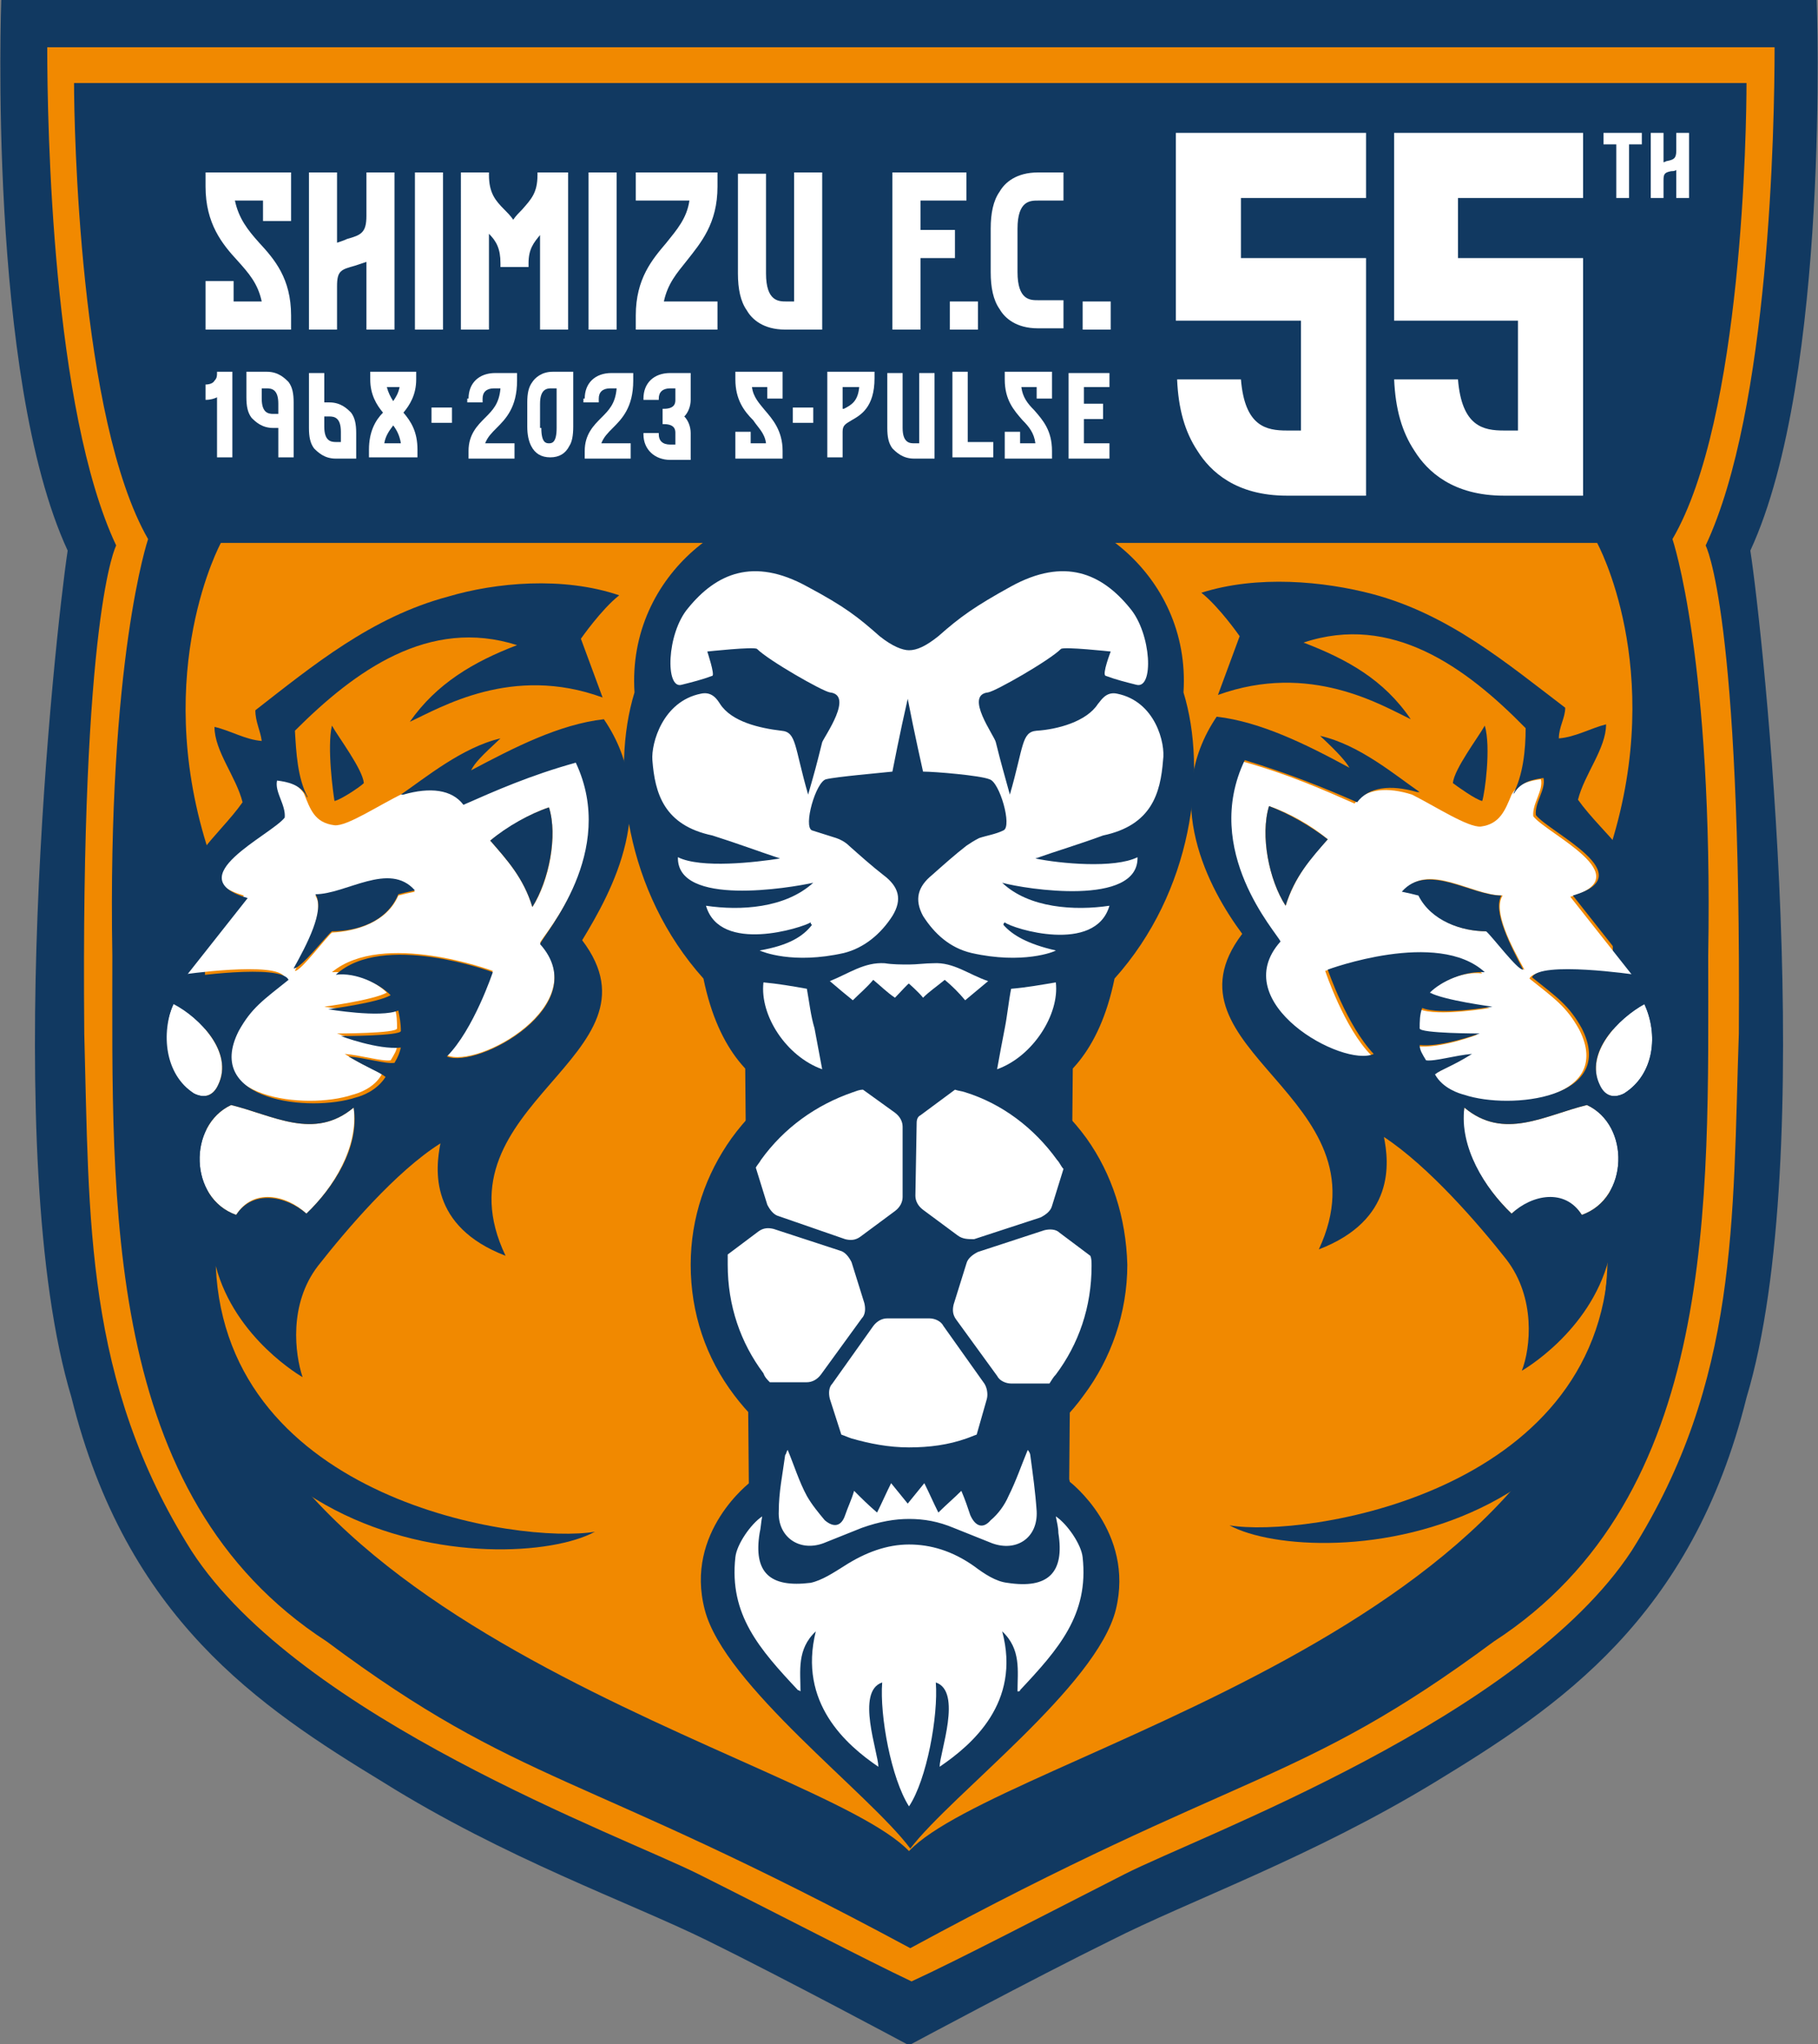
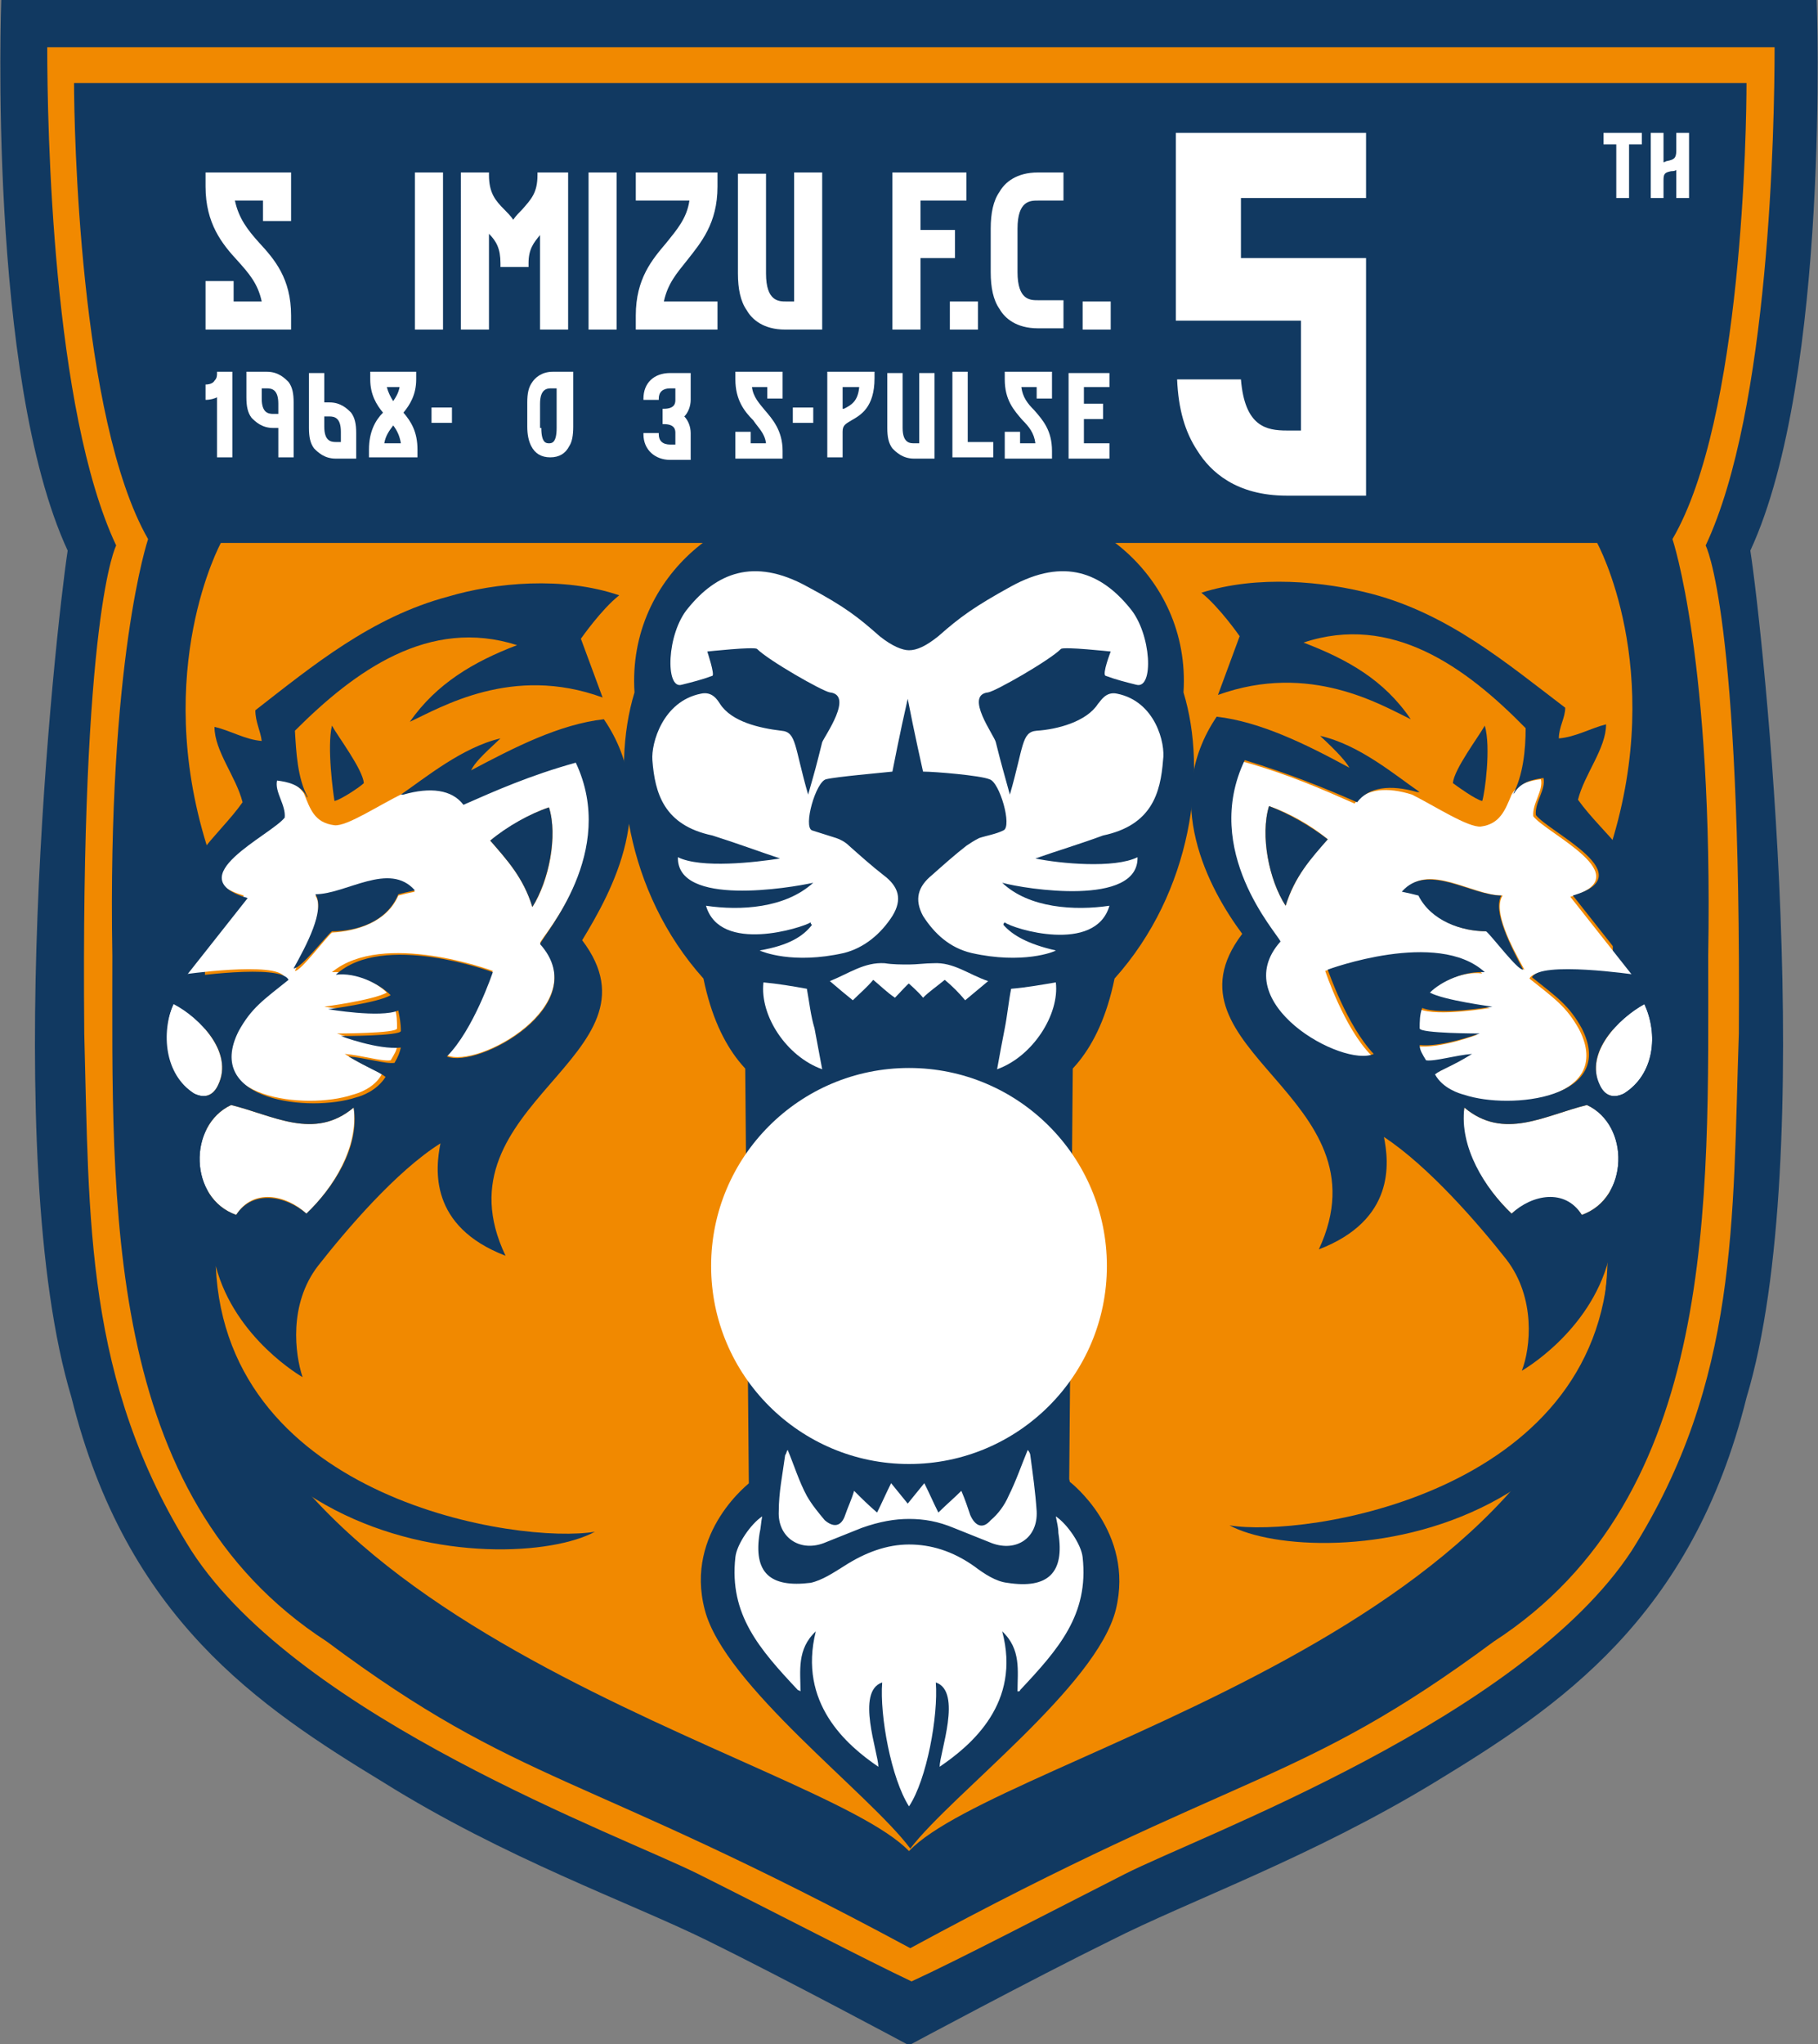
<svg xmlns="http://www.w3.org/2000/svg" version="1.1" id="レイヤー_1" x="0px" y="0px" viewBox="0 0 142.4 160" style="enable-background:new 0 0 142.4 160;" xml:space="preserve">
  <rect x="0" y="0" width="142.4" height="160" fill="#808080" stroke="none" />
  <style type="text/css">
	.st0{fill:#113961;}
	.st1{fill:#F18900;}
	.st2{fill:#FFFFFF;}
	.st3{fill:none;stroke:#113961;stroke-width:0;stroke-linecap:round;stroke-linejoin:round;}
</style>
  <g>
    <g>
      <path id="青土台_00000105405584713808253960000004993744195055451543_" class="st0" d="M142.3,0c0,0,1.1,29.5-5.2,43.1    c1,6.5,5.4,47.4-0.3,66.3c-4.3,17.3-14.7,24.2-24.4,30.1c-9.7,5.9-19.3,9.3-25.4,12.4c-6.1,3-15.8,8.2-15.8,8.2s-9.7-5.2-15.8-8.2    s-15.8-6.4-25.4-12.4c-9.7-5.9-20.1-12.8-24.4-30.1c-5.7-18.9-1.3-59.7-0.3-66.3C-1,29.5,0.1,0,0.1,0H142.3z" />
      <path id="金土台_00000032648569076727685880000009282389354423341966_" class="st1" d="M139,3.7c0,6.2-0.4,28.4-5.4,39    c0,0,2.8,5.2,2.6,38.2c-0.5,14.6,0,27.2-8.4,40.5c-8.6,13.1-33.8,22.3-39.7,25.3c-5.9,3-13.2,6.8-16.7,8.4    c-3.4-1.6-10.7-5.4-16.7-8.4S23.5,134.5,15,121.4c-8.4-13.3-8-25.9-8.4-40.5C6.3,47.9,9.1,42.7,9.1,42.7c-5-10.6-5.4-32.8-5.4-39    H139z" />
      <path class="st0" d="M131,42.2c5.5-9.4,5.8-32.4,5.8-35.7H5.8c0,3.3,0.4,26.3,5.8,35.7c0,0-3.2,9.4-2.8,32.6    c0,19.3-0.8,42.3,16.8,53.7c15.3,11.4,19.7,10,45.7,24c26-14.1,30.3-12.6,45.7-24c17.6-11.4,16.8-34.4,16.8-53.7    C134.2,51.6,131,42.2,131,42.2z" />
    </g>
    <path class="st1" d="M125.1,42.5H71.6h-0.4h-0.4H59H17.3c0,0-5.4,9.9-1.1,23.7C16,75.7,15.9,85,16.5,99.2   c1.2,28.4,47.6,38.3,54.7,45.7v0l0,0c7.1-7.5,53.5-17.3,54.7-45.7c0.6-14.2,0.5-23.5,0.3-33.1C130.5,52.3,125.1,42.5,125.1,42.5z" />
    <g>
      <path class="st2" d="M21.4,60.9c-0.2,0.9,0.7,1.9,0.6,2.9c-1.1,1.4-8.4,4.7-2.9,6.3l0,0l0,0c0,0,0,0,0,0l-4.9,6.2    c0,0,7.5-1.1,8.1,0.2c-2,1.6-2.9,2.2-3.9,4c-2.8,5.5,5.6,6.4,9.2,5.2c0.4-0.1,1.7-0.5,2.3-1.6c-0.5-0.4-1.3-0.6-2.9-1.6    c1.3,0.1,2.9,0.6,3.6,0.5c0.3-0.5,0.5-0.8,0.5-1.2c-1.7,0.2-4.7-0.9-4.7-0.9s4.7,0,4.7-0.4c0-0.5,0-1.1-0.2-1.6    c-1.4,0.6-5.5-0.1-5.5-0.1s3.8-0.5,4.9-1.1c-0.9-0.9-2.7-1.7-4.3-1.6C30,72.8,38.6,76,38.6,76s-1.5,4.4-3.6,6.6    c2.4,1.1,11.6-4,7.3-8.8c0.3-0.7,6.2-7.1,2.8-14.2c-3.6,1.1-6.3,2.2-8.8,3.3c-0.9-1.2-2.6-1.4-4.7-0.8c-1.9,0.9-4.4,2.6-5.4,2.5    c-1.6-0.2-1.9-1.3-2.4-2.5C23.2,61.2,22.2,61,21.4,60.9z M43,63.2c0.7,2.3,0,5.8-1.3,7.8c-0.7-2.3-2-3.7-3.3-5.2    C39.8,64.7,41.5,63.7,43,63.2z M24.7,70.1c2.4,0,5.8-2.6,7.8-0.3c-0.5,0.1-0.9,0.2-1.3,0.3c-0.9,2.1-3.3,2.8-5.2,2.9    c-0.4,0.3-2.5,3.1-2.9,3C24,74,25.5,71.3,24.7,70.1z" />
      <path class="st2" d="M15.2,85.6c0.8,0.4,1.5,0.2,1.9-0.7c1.2-2.6-1.5-5.2-3.5-6.4C12.6,80.9,12.9,84.1,15.2,85.6z" />
      <path class="st2" d="M18.5,95.1c1.3-2.1,3.9-1.6,5.5-0.1c2.1-2,4.1-5.2,3.7-8.3c-3.1,2.6-6.3,0.6-9.6-0.2    C14.7,88.1,14.8,93.8,18.5,95.1z" />
      <path class="st0" d="M19.1,70.1L19.1,70.1C19.2,70.2,19.2,70.2,19.1,70.1L19.1,70.1z" />
      <path class="st0" d="M47.3,56.3c-3.5,0.4-7,2.2-10.4,4c0.3-0.6,0.8-1.1,2.3-2.5c-3,0.7-5.9,3.1-7.8,4.4c0.1,0,0.1,0,0.2,0    c2.1-0.6,3.8-0.4,4.7,0.8c2.5-1.1,5.2-2.3,8.8-3.3c3.3,7-2.5,13.4-2.8,14.2c4.3,4.8-4.9,9.8-7.3,8.8c2.1-2.1,3.6-6.6,3.6-6.6    s-8.6-3.2-12.3,0.2c1.6-0.2,3.4,0.7,4.3,1.6c-1,0.6-4.9,1.1-4.9,1.1s4.1,0.7,5.5,0.1c0.1,0.5,0.2,1,0.2,1.6c0,0.4-4.7,0.4-4.7,0.4    s2.9,1.1,4.7,0.9c-0.1,0.4-0.2,0.7-0.5,1.2c-0.7,0.1-2.3-0.4-3.6-0.5c1.7,1,2.4,1.2,2.9,1.6c-0.7,1.1-1.9,1.5-2.3,1.6    c-3.6,1.2-12,0.3-9.2-5.2c1-1.8,1.9-2.4,3.9-4c-0.6-1.3-8.1-0.2-8.1-0.2l4.9-6.2c-5.5-1.6,1.8-4.9,2.9-6.3c0.1-1-0.8-2-0.6-2.9    c0.8,0.1,1.8,0.3,2.3,1.2c0,0,0,0.1,0.1,0.1c-0.8-1.5-0.9-3.5-1-5.2c4.7-4.7,10.5-8.9,17.4-6.7c-3.4,1.3-6.3,3-8.4,6    c2.4-1.1,8-4.5,15.1-1.9l-1.7-4.6c0,0,1.6-2.3,3-3.4c-4.4-1.5-9.7-1-13.4,0.1c-6,1.6-10.6,5.4-15.1,8.9c0,0.9,0.4,1.6,0.5,2.4    c-1.3-0.1-2.4-0.8-3.7-1.1c0,1.9,1.7,3.9,2.2,5.9c-1.9,2.7-5.2,4.9-4.7,8.6c-3.9,4.4-3.6,14.8-0.9,16.8    c-3.5,34.1,26.6,35.3,33.2,31.7c-5.8,1-28.9-2.4-29.7-20.8c1.5,5.7,6.8,8.7,6.8,8.7c-0.6-1.8-1.1-5.7,1.2-8.7    c2.2-2.8,6.1-7.4,9.6-9.6c-0.4,2-0.9,6.5,5.1,8.8c-5.7-11.9,12.9-15.6,6-24.7C47.9,69.8,51.8,62.9,47.3,56.3z M45.5,68    C45.5,68,45.5,68,45.5,68C45.5,68,45.5,68,45.5,68z M18.1,86.5c3.3,0.8,6.5,2.8,9.6,0.2c0.5,3.1-1.6,6.3-3.7,8.3    c-1.6-1.4-4.2-1.9-5.5,0.1C14.8,93.8,14.7,88.1,18.1,86.5z M17.1,84.9c-0.4,0.9-1.1,1.1-1.9,0.7c-2.4-1.5-2.7-4.7-1.6-7    C15.7,79.7,18.3,82.4,17.1,84.9z" />
      <path class="st0" d="M43,63.2c-1.5,0.5-3.3,1.5-4.6,2.6c1.3,1.5,2.6,2.9,3.3,5.2C43,68.9,43.7,65.4,43,63.2z" />
      <path class="st0" d="M26,72.9c1.9,0,4.3-0.7,5.2-2.9c0.4-0.1,0.8-0.2,1.3-0.3c-2-2.3-5.4,0.3-7.8,0.3c0.8,1.2-0.7,4-1.7,5.8    C23.5,75.9,25.6,73.2,26,72.9z" />
      <path class="st0" d="M26.2,62.7c0.5-0.1,2-1.1,2.3-1.4c-0.1-1.1-2-3.6-2.5-4.5C25.6,58.5,26.1,62.1,26.2,62.7z" />
      <path class="st3" d="M45.5,68C45.5,68,45.5,68,45.5,68" />
      <path class="st2" d="M106.1,62.9c-2.5-1.1-5.2-2.3-8.8-3.3c-3.3,7,2.5,13.4,2.8,14.2c-4.3,4.8,4.9,9.8,7.3,8.8    c-2.1-2.1-3.6-6.6-3.6-6.6s8.6-3.2,12.3,0.2c-1.6-0.2-3.4,0.7-4.3,1.6c1,0.6,4.9,1.1,4.9,1.1s-4.1,0.7-5.5,0.1    c-0.1,0.5-0.2,1-0.2,1.6c0,0.4,4.7,0.4,4.7,0.4s-2.9,1.1-4.7,0.9c0.1,0.4,0.2,0.7,0.5,1.2c0.7,0.1,2.3-0.4,3.6-0.5    c-1.7,1-2.4,1.2-2.9,1.6c0.7,1.1,1.9,1.5,2.3,1.6c3.6,1.2,12,0.3,9.2-5.2c-1-1.8-1.9-2.4-3.9-4c0.6-1.3,8.1-0.2,8.1-0.2l-4.9-6.2    c0,0,0,0,0,0l0,0l0,0c5.5-1.6-1.8-4.9-2.9-6.3c-0.1-1,0.8-2,0.6-2.9c-0.8,0.1-1.8,0.3-2.3,1.2c-0.5,1.2-0.9,2.3-2.4,2.5    c-1,0.1-3.6-1.6-5.4-2.5C108.7,61.6,107,61.7,106.1,62.9z M100.7,70.9c-1.3-2-2-5.5-1.3-7.8c1.5,0.5,3.3,1.5,4.6,2.6    C102.6,67.2,101.4,68.7,100.7,70.9z M117.7,70.1c-0.8,1.2,0.7,4,1.7,5.8c-0.4,0-2.5-2.7-2.9-3c-1.9,0-4.3-0.7-5.2-2.9    c-0.4-0.1-0.8-0.2-1.3-0.3C111.9,67.5,115.3,70.1,117.7,70.1z" />
      <path class="st2" d="M127.2,85.6c2.4-1.5,2.7-4.7,1.6-7c-2,1.1-4.7,3.8-3.5,6.4C125.7,85.8,126.4,86,127.2,85.6z" />
      <path class="st2" d="M123.9,95.1c3.7-1.3,3.8-7.1,0.4-8.6c-3.3,0.8-6.5,2.8-9.6,0.2c-0.5,3.1,1.6,6.3,3.7,8.3    C120,93.6,122.6,93.1,123.9,95.1z" />
      <path class="st0" d="M123.6,62.6c0.5-2,2.2-4,2.2-5.9c-1.2,0.3-2.4,1-3.7,1.1c0-0.9,0.5-1.6,0.5-2.4c-4.6-3.5-9.1-7.3-15.1-8.9    c-3.8-1-9-1.5-13.4-0.1c1.4,1.1,3,3.4,3,3.4l-1.7,4.6c7.2-2.6,12.8,0.8,15.1,1.9c-2.1-3.1-5-4.7-8.4-6c6.9-2.3,12.7,1.9,17.4,6.7    c0,1.7-0.2,3.7-1,5.2c0,0,0-0.1,0.1-0.1c0.5-0.9,1.5-1.1,2.3-1.2c0.2,0.9-0.7,1.9-0.6,2.9c1.1,1.4,8.4,4.7,2.9,6.3l4.9,6.2    c0,0-7.5-1.1-8.1,0.2c2,1.6,2.9,2.2,3.9,4c2.8,5.5-5.6,6.4-9.2,5.2c-0.4-0.1-1.7-0.5-2.3-1.6c0.5-0.4,1.3-0.6,2.9-1.6    c-1.3,0.1-2.9,0.6-3.6,0.5c-0.3-0.5-0.5-0.8-0.5-1.2c1.7,0.2,4.7-0.9,4.7-0.9s-4.7,0-4.7-0.4c0-0.5,0-1.1,0.2-1.6    c1.4,0.6,5.5-0.1,5.5-0.1s-3.8-0.5-4.9-1.1c0.9-0.9,2.7-1.7,4.3-1.6c-3.7-3.4-12.3-0.2-12.3-0.2s1.5,4.4,3.6,6.6    c-2.4,1.1-11.6-4-7.3-8.8c-0.3-0.7-6.2-7.1-2.8-14.2c3.6,1.1,6.3,2.2,8.8,3.3c0.9-1.2,2.6-1.4,4.7-0.8c0.1,0,0.1,0,0.2,0    c-1.9-1.3-4.7-3.7-7.8-4.4c1.5,1.4,2,2,2.3,2.5c-3.5-1.9-7-3.6-10.4-4c-4.4,6.5-0.6,13.5,2,17c-6.9,9.1,11.6,12.7,6,24.7    c6-2.3,5.5-6.8,5.1-8.8c3.5,2.3,7.4,6.8,9.6,9.6c2.3,3,1.9,6.9,1.2,8.7c0,0,5.3-3,6.8-8.7c-0.8,18.4-23.9,21.8-29.7,20.8    c6.6,3.6,36.7,2.4,33.2-31.7c2.7-2,3-12.4-0.9-16.8C128.9,67.5,125.6,65.4,123.6,62.6z M128.8,78.6c1.1,2.4,0.8,5.5-1.6,7    c-0.8,0.4-1.5,0.2-1.9-0.7C124.1,82.4,126.8,79.7,128.8,78.6z M114.7,86.7c3.1,2.6,6.3,0.6,9.6-0.2c3.4,1.6,3.3,7.3-0.4,8.6    c-1.3-2.1-3.9-1.6-5.5-0.1C116.3,93,114.3,89.8,114.7,86.7z M96.9,68C96.9,68,96.9,68,96.9,68C96.9,68,96.9,68,96.9,68z" />
      <path class="st0" d="M123.2,70.2C123.3,70.2,123.3,70.2,123.2,70.2L123.2,70.2L123.2,70.2z" />
      <path class="st0" d="M100.7,70.9c0.7-2.3,2-3.7,3.3-5.2c-1.3-1-3-2-4.6-2.6C98.7,65.4,99.4,68.9,100.7,70.9z" />
      <path class="st0" d="M116.4,72.9c0.4,0.3,2.5,3.1,2.9,3c-1-1.9-2.4-4.6-1.7-5.8c-2.4,0-5.8-2.6-7.8-0.3c0.5,0.1,0.9,0.2,1.3,0.3    C112.1,72.1,114.5,72.9,116.4,72.9z" />
      <path class="st0" d="M116.3,56.8c-0.5,0.9-2.4,3.4-2.5,4.5c0.4,0.3,1.8,1.3,2.3,1.4C116.3,62.1,116.8,58.5,116.3,56.8z" />
      <path class="st3" d="M96.9,68C96.9,68,96.9,68,96.9,68" />
    </g>
    <polygon class="st0" points="58.3,75.4 58.7,121.4 83.7,121.4 84.1,75.4  " />
    <g>
      <path class="st0" d="M92.7,54.2c0.6-9.4-8.1-15.5-14.5-14.2c-3.7,0.8-6.2,1.6-7,1.9l0,0v0c-0.9-0.3-3.3-1.2-7-1.9    c-6.4-1.3-15.1,4.8-14.5,14.2c-1.9,6.2-0.7,15.6,5.4,22.4c2.4,11.7,11.2,9.7,11.2,9.7l0.4-5.6l4.5-0.3v0l0,0l4.5,0.3l0.4,5.6    c0,0,8.8,2,11.2-9.7C93.4,69.8,94.6,60.4,92.7,54.2z" />
      <path class="st0" d="M83.8,116C83.8,116,83.8,116,83.8,116l-2.6-8.5c0,0,0,0,0,0l-4,6.8l-0.5-1.5c0,0,0,0,0,0l-1.7,1.5    c0,0,0,0,0,0l-1.9-2.1c0,0,0,0,0,0l-1.8,1.2l0,0v0l-1.8-1.2c0,0,0,0,0,0l-1.9,2.1c0,0,0,0,0,0l-1.7-1.5c0,0,0,0,0,0l-0.5,1.5    l-4-6.8c0,0,0,0,0,0l-2.6,8.5c0,0,0,0,0,0c0,0-5.2,3.9-3.6,10c1.5,5.9,12.9,14.4,16.1,18.7v0l0,0c3.3-4.3,14.6-12.7,16.1-18.7    C88.9,119.9,83.8,116,83.8,116z" />
    </g>
    <g>
      <circle class="st2" cx="71.2" cy="99.1" r="15.5" />
      <g>
-         <path class="st0" d="M85.1,89.1L85.1,89.1L85.1,89.1C85.1,89.1,85.1,89.1,85.1,89.1C83,86.2,80,84,76.5,82.8l0,0     C74.8,82.3,73,82,71.2,82c-1.8,0-3.6,0.3-5.3,0.8l0,0c-3.5,1.1-6.5,3.4-8.6,6.3l0,0c-2,2.8-3.2,6.2-3.2,9.9v0v0     c0,3.8,1.2,7.3,3.4,10.2c2.1,2.8,5,4.9,8.3,6c0,0,0,0,0,0l0,0l0,0c1.7,0.6,3.5,0.9,5.4,0.9c1.9,0,3.7-0.3,5.4-0.9     c3.4-1.1,6.3-3.2,8.3-6l0,0c2.1-2.8,3.4-6.4,3.4-10.2v0v0C88.2,95.3,87.1,91.9,85.1,89.1z M71.8,87.9c0-0.3,0.1-0.5,0.3-0.6     l2.7-2c0.3,0.1,0.5,0.1,0.8,0.2l0,0c2.9,0.9,5.4,2.8,7.2,5.3l0,0c0.2,0.2,0.3,0.5,0.5,0.7l-0.9,2.9c-0.1,0.4-0.5,0.7-0.9,0.9     l-5.2,1.7C75.8,97,75.4,97,75,96.7l-2.7-2c-0.4-0.3-0.6-0.7-0.6-1.1L71.8,87.9z M59.6,90.8L59.6,90.8c1.8-2.5,4.3-4.3,7.2-5.3     l0,0c0.3-0.1,0.5-0.2,0.8-0.2l2.5,1.8c0.4,0.3,0.6,0.7,0.6,1.1v5.5c0,0.4-0.2,0.8-0.6,1.1l-2.7,2c-0.4,0.3-0.8,0.3-1.2,0.2     L61,95.2c-0.4-0.1-0.7-0.5-0.9-0.9l-0.9-2.9C59.3,91.2,59.5,91,59.6,90.8z M60.3,108.2c-0.2-0.2-0.4-0.4-0.5-0.7l0,0     c-1.8-2.4-2.8-5.3-2.8-8.5v0c0-0.3,0-0.6,0-0.8l2.4-1.8c0.4-0.3,0.8-0.3,1.2-0.2l5.2,1.7c0.4,0.1,0.7,0.5,0.9,0.9l1,3.2     c0.1,0.4,0.1,0.9-0.2,1.2l-3.2,4.4c-0.3,0.4-0.7,0.6-1.1,0.6L60.3,108.2L60.3,108.2z M76.5,112.3c-0.3,0.1-0.5,0.2-0.8,0.3l0,0     c-1.4,0.5-2.9,0.7-4.5,0.7c-1.6,0-3.1-0.3-4.5-0.7l0,0c-0.3-0.1-0.5-0.2-0.8-0.3l-0.9-2.8c-0.1-0.4-0.1-0.9,0.2-1.2l3.2-4.5     c0.3-0.4,0.7-0.6,1.1-0.6h3.3c0.4,0,0.9,0.2,1.1,0.6l3.2,4.5c0.2,0.3,0.3,0.8,0.2,1.2L76.5,112.3z M85.5,99.1     c0,3.2-1,6.1-2.8,8.5l0,0c-0.2,0.2-0.3,0.4-0.5,0.7h-3c-0.4,0-0.9-0.2-1.1-0.6l-3.2-4.4c-0.3-0.4-0.3-0.8-0.2-1.2l1-3.2     c0.1-0.4,0.5-0.7,0.9-0.9l5.2-1.7c0.4-0.1,0.9-0.1,1.2,0.2l2.4,1.8C85.5,98.5,85.5,98.8,85.5,99.1L85.5,99.1L85.5,99.1z" />
        <path class="st0" d="M76.6,115.2C76.6,115.2,76.6,115.2,76.6,115.2C76.6,115.2,76.6,115.2,76.6,115.2L76.6,115.2z" />
      </g>
    </g>
    <g>
      <g>
        <path class="st2" d="M16.1,13.5h6.7v3.8h-2.2v-1.6h-2.2c0.3,1.4,1,2.3,1.9,3.3c1.2,1.3,2.5,2.8,2.5,5.7v1.1h-6.7v-3.8h2.2v1.6     h2.2c-0.3-1.4-1-2.2-1.9-3.2c-1.2-1.3-2.5-2.9-2.5-5.8V13.5z" />
-         <path class="st2" d="M28.7,13.5h2.2v12.3h-2.2v-5.3c-0.3,0.1-0.6,0.2-0.9,0.3c-1.1,0.3-1.4,0.4-1.4,1.6v3.4h-2.2V13.5h2.2V19     c0.3-0.1,0.6-0.2,0.8-0.3c1.1-0.3,1.5-0.5,1.5-1.8V13.5z" />
        <path class="st2" d="M32.5,25.8V13.5h2.2v12.3H32.5z" />
        <path class="st2" d="M42.3,13.5h2.2v12.3h-2.2v-7.4c-0.5,0.6-0.9,1.1-0.9,2.2v0.3h-2.2v-0.3c0-1.1-0.3-1.7-0.9-2.3v7.5h-2.2V13.5     h2.2v0.2c0,1.4,0.5,2,1.2,2.7c0.2,0.2,0.5,0.5,0.7,0.8c0.2-0.3,0.5-0.6,0.7-0.8c0.7-0.8,1.2-1.3,1.2-2.7V13.5z" />
        <path class="st2" d="M46.1,25.8V13.5h2.2v12.3H46.1z" />
        <path class="st2" d="M56.2,14.6c0,2.9-1.3,4.4-2.4,5.8c-0.8,1-1.5,1.8-1.8,3.2h4.2v2.2h-6.4v-1.1c0-2.9,1.3-4.4,2.4-5.7     c0.8-1,1.6-1.9,1.8-3.3h-4.2v-2.2h6.4V14.6z" />
        <path class="st2" d="M62.2,23.6V13.5h2.2v12.3h-2.9c-1.7,0-2.6-0.8-3-1.5c-0.5-0.7-0.7-1.7-0.7-2.9v-7.8h2.2v7.8     c0,2.2,1,2.2,1.6,2.2H62.2z" />
        <path class="st2" d="M69.9,25.8V13.5h5.8v2.2h-3.6V18h2.7v2.2h-2.7v5.6H69.9z" />
        <path class="st2" d="M74.4,25.8v-2.2h2.2v2.2H74.4z" />
        <path class="st2" d="M81.3,13.5h2v2.2h-2c-0.6,0-1.6,0-1.6,2.2v3.4c0,2.2,1,2.2,1.6,2.2h2v2.2h-2c-1.7,0-2.6-0.8-3-1.5     c-0.5-0.7-0.7-1.7-0.7-2.9v-3.4c0-1.2,0.2-2.2,0.7-2.9C78.7,14.3,79.6,13.5,81.3,13.5z" />
        <path class="st2" d="M84.8,25.8v-2.2H87v2.2H84.8z" />
      </g>
      <g>
        <path class="st2" d="M17,29.1h1.2v6.7H17v-4.7c-0.2,0.1-0.5,0.2-0.9,0.2v-1.2c0.3,0,0.6-0.1,0.7-0.3c0.2-0.2,0.2-0.4,0.2-0.6     V29.1z" />
        <path class="st2" d="M20.9,29.1c0.9,0,1.4,0.5,1.7,0.8c0.3,0.4,0.4,0.9,0.4,1.6v4.3h-1.2v-2.3h-0.4c-0.9,0-1.4-0.5-1.7-0.8     c-0.3-0.4-0.4-0.9-0.4-1.6v-2H20.9z M21.8,32.4v-0.8c0-1.1-0.5-1.2-0.9-1.2h-0.4v0.8c0,1.1,0.5,1.2,0.9,1.2H21.8z" />
        <path class="st2" d="M26.3,35.9c-0.9,0-1.4-0.5-1.7-0.8c-0.3-0.4-0.4-0.9-0.4-1.6v-4.3h1.2v2.3h0.4c0.9,0,1.4,0.5,1.7,0.8     c0.3,0.4,0.4,0.9,0.4,1.6v2H26.3z M25.4,32.6v0.8c0,1.1,0.5,1.2,0.9,1.2h0.4v-0.8c0-1.1-0.5-1.2-0.9-1.2H25.4z" />
        <path class="st2" d="M32.6,29.7c0,1.2-0.5,2-1,2.6c0.6,0.7,1.1,1.5,1.1,2.9v0.6h-3.8v-0.6c0-1.4,0.5-2.3,1.1-2.9     c-0.5-0.6-1-1.4-1-2.6v-0.6h3.6V29.7z M31.4,34.7c-0.1-0.6-0.3-1-0.6-1.4c-0.3,0.4-0.6,0.8-0.7,1.4H31.4z M30.3,30.3     c0.1,0.4,0.3,0.8,0.5,1.1c0.2-0.3,0.4-0.6,0.5-1.1H30.3z" />
        <path class="st2" d="M33.8,33.1v-1.2h1.6v1.2H33.8z" />
-         <path class="st2" d="M36.7,31.2c0-1.2,0.8-2,2.1-2h1.7v0.6c0,2.1-0.9,3-1.6,3.7c-0.4,0.4-0.7,0.7-0.9,1.2h2.3v1.2h-3.6v-0.6     c0-1.3,0.7-2,1.3-2.6c0.6-0.6,1.1-1.1,1.2-2.3h-0.5c-0.6,0-0.9,0.3-0.9,0.8v0.3h-1.2V31.2z" />
        <path class="st2" d="M43.3,29.1h1.6v4.3c0,0.7-0.1,1.2-0.3,1.5c-0.3,0.6-0.8,0.9-1.5,0.9c-0.7,0-1.2-0.3-1.5-0.9     c-0.2-0.4-0.3-0.9-0.3-1.5v-1.9c0-0.7,0.1-1.2,0.4-1.6C41.9,29.6,42.4,29.1,43.3,29.1z M42.4,33.5c0,1.2,0.4,1.2,0.6,1.2     c0.2,0,0.6,0,0.6-1.2v-3.1h-0.4c-0.3,0-0.9,0-0.9,1.2V33.5z" />
-         <path class="st2" d="M45.8,31.2c0-1.2,0.8-2,2.1-2h1.7v0.6c0,2.1-0.9,3-1.6,3.7c-0.4,0.4-0.7,0.7-0.9,1.2h2.3v1.2h-3.6v-0.6     c0-1.3,0.7-2,1.3-2.6c0.6-0.6,1.1-1.1,1.2-2.3h-0.5c-0.6,0-0.9,0.3-0.9,0.8v0.3h-1.2V31.2z" />
        <path class="st2" d="M50.4,31.2c0-1.2,0.8-2,2.1-2h1.6v2.1c0,0.5-0.2,1-0.5,1.3c0.3,0.3,0.5,0.8,0.5,1.3v2.1h-1.6     c-1.2,0-2.1-0.8-2.1-2v-0.1h1.2v0.1c0,0.5,0.3,0.8,0.9,0.8h0.4v-0.9c0-0.2,0-0.7-0.9-0.7h-0.1v-1.2H52c0.9,0,0.9-0.5,0.9-0.7     v-0.9h-0.4c-0.6,0-0.9,0.3-0.9,0.8v0.1h-1.2V31.2z" />
        <path class="st2" d="M57.6,29.1h3.7v2.1h-1.2v-0.9h-1.2c0.1,0.8,0.6,1.3,1,1.8c0.6,0.7,1.4,1.6,1.4,3.2v0.6h-3.7v-2.1h1.2v0.9H60     c-0.1-0.8-0.6-1.2-1-1.8c-0.7-0.7-1.4-1.6-1.4-3.2V29.1z M62.1,33.1v-1.2h1.6v1.2H62.1z M68.5,29.1h-3.7v6.7H66v-2     c0-0.5,0.2-0.6,0.7-0.9c0.7-0.4,1.8-1,1.8-3.3V29.1z M67.3,30.3c-0.1,1.1-0.6,1.4-1.2,1.7c0,0-0.1,0-0.1,0v-1.7H67.3z M72,34.7     v-5.5h1.2v6.7h-1.6c-0.9,0-1.4-0.5-1.7-0.8c-0.3-0.4-0.4-0.9-0.4-1.6v-4.3h1.2v4.3c0,1.2,0.6,1.2,0.9,1.2H72z M75.8,29.1v5.5h2     v1.2h-3.2v-6.7H75.8z M78.7,29.1v0.6c0,1.6,0.7,2.4,1.4,3.2c0.5,0.5,0.9,1,1,1.8h-1.2v-0.9h-1.2v2.1h3.7v-0.6     c0-1.6-0.7-2.4-1.4-3.2c-0.5-0.5-0.9-1-1-1.8h1.2v0.9h1.2v-2.1H78.7z M86.9,30.3h-2v1.3h1.5v1.2h-1.5v1.9h2v1.2h-3.2v-6.7h3.2     V30.3z" />
      </g>
      <g>
        <path class="st2" d="M92.1,25.2V10.4H107v5.1h-9.8v4.7h9.8v18.6h-6.2c-4,0-6-1.9-7-3.5c-1-1.5-1.5-3.3-1.6-5.6h5     c0.3,3.7,2,4,3.6,4h1.1v-8.6H92.1z" />
-         <path class="st2" d="M109.2,25.2V10.4H124v5.1h-9.8v4.7h9.8v18.6h-6.2c-4,0-6-1.9-7-3.5c-1-1.5-1.5-3.3-1.6-5.6h5     c0.3,3.7,2,4,3.6,4h1.1v-8.6H109.2z" />
      </g>
      <g>
        <path class="st2" d="M125.7,10.4h2.9v0.9h-1v4.2h-1v-4.2h-1V10.4z" />
        <path class="st2" d="M131.3,10.4h1v5.1h-1v-2.2c-0.1,0.1-0.3,0.1-0.4,0.1c-0.5,0.1-0.6,0.2-0.6,0.7v1.4h-1v-5.1h1v2.3     c0.1,0,0.2-0.1,0.3-0.1c0.5-0.1,0.7-0.2,0.7-0.8V10.4z" />
      </g>
    </g>
    <g>
      <path class="st2" d="M63.2,77.4c-1.1-0.2-2.3-0.4-3.4-0.5c-0.3,2.6,1.8,5.8,4.6,6.8c-0.2-1.1-0.4-2.1-0.6-3.2    C63.5,79.5,63.4,78.5,63.2,77.4z" />
      <path class="st2" d="M73.1,75.4c-0.6,0-1.3,0.1-1.9,0.1l0,0v0c-0.6,0-1.3,0-1.9-0.1c-1.6-0.1-2.8,0.8-4.3,1.4    c0.7,0.6,1.3,1.1,1.8,1.5c0.5-0.5,1.1-1,1.6-1.6c0.6,0.5,1.1,1,1.7,1.4c0.4-0.4,1.1-1.2,1.1-1.1v0l0,0c0,0,0.8,0.7,1.1,1.1    c0.5-0.5,1.1-0.9,1.7-1.4c0.6,0.5,1.1,1,1.6,1.6c0.6-0.5,1.2-1,1.8-1.5C75.9,76.3,74.7,75.3,73.1,75.4z" />
      <path class="st2" d="M71.2,118.9c1.2,0,2.3,0.2,3.5,0.7c1,0.4,2,0.8,3,1.2c1.9,0.7,3.6-0.4,3.5-2.5c-0.1-1.5-0.3-2.9-0.5-4.4    c0-0.1-0.1-0.3-0.2-0.4c-0.5,1.2-0.9,2.4-1.5,3.6c-0.3,0.7-0.8,1.4-1.4,1.9c-0.6,0.7-1.2,0.5-1.6-0.4c-0.2-0.6-0.4-1.2-0.7-1.9    c-0.6,0.6-1.2,1.1-1.8,1.7c-0.4-0.8-0.7-1.5-1.1-2.3c-0.4,0.5-1.3,1.6-1.3,1.6s-0.9-1.1-1.3-1.6c-0.4,0.8-0.7,1.5-1.1,2.3    c-0.7-0.6-1.2-1.1-1.8-1.7c-0.2,0.7-0.5,1.3-0.7,1.9c-0.3,0.9-0.9,1-1.6,0.4c-0.5-0.6-1-1.2-1.4-1.9c-0.6-1.1-1-2.4-1.5-3.6    c-0.1,0.1-0.1,0.3-0.2,0.4c-0.2,1.5-0.5,2.9-0.5,4.4c-0.1,2,1.6,3.2,3.5,2.5c1-0.4,2-0.8,3-1.2C68.9,119.1,70.1,118.9,71.2,118.9" />
      <path class="st2" d="M79.2,77.4c-0.2,1-0.3,2.1-0.5,3.1c-0.2,1-0.4,2.1-0.6,3.2c2.8-1,4.9-4.3,4.6-6.8    C81.5,77.1,80.4,77.3,79.2,77.4z" />
      <path class="st2" d="M84.8,121.9c-0.1-1-1.2-2.6-2.1-3.2c0.1,0.5,0.2,0.9,0.2,1.3c0.5,3.1-0.8,4.4-4,3.9c-0.9-0.1-1.8-0.7-2.6-1.3    c-1.7-1.2-3.4-1.7-5.1-1.7l0,0v0c-1.7,0-3.4,0.6-5.1,1.7c-0.8,0.5-1.7,1.1-2.6,1.3c-3.2,0.4-4.5-0.8-4-3.9    c0.1-0.4,0.1-0.8,0.2-1.3c-0.9,0.6-2,2.2-2.1,3.2c-0.5,4.5,1.9,7.2,4.9,10.4c0,0,0.1,0,0.2,0.1c0-1.6-0.3-3.3,1.2-4.7    c-1.4,5.6,2.4,8.9,4.9,10.6c0-1.1-1.8-5.9,0.3-6.6c-0.2,2.6,0.7,7.5,2.1,9.7v0l0,0c1.4-2.1,2.3-7.1,2.1-9.7    c2.1,0.7,0.3,5.5,0.3,6.6c2.5-1.7,6.4-5,4.9-10.6c1.5,1.4,1.2,3.1,1.2,4.7c0.1,0,0.2,0,0.2-0.1C82.9,129.1,85.3,126.4,84.8,121.9z    " />
      <path class="st2" d="M87.5,54.3c-0.9-0.2-1.3,0.6-1.5,0.8c-0.9,1.4-3.2,2-4.8,2.1c-1.2,0.1-1,1.2-2.1,5c-0.6-2.2-0.6-2.1-1.1-4.1    c-0.1-0.5-2.5-3.7-0.6-3.9c0.6-0.1,4.8-2.5,5.7-3.4c0.2-0.2,3.9,0.2,3.9,0.2s-0.7,1.8-0.4,1.9c0.8,0.3,1.6,0.5,2.4,0.7    c1.4,0.4,1.2-4-0.5-6c-2.2-2.7-5.1-4-9.3-1.7c-2.9,1.6-4,2.4-5.7,3.9c-1,0.8-1.7,1.1-2.3,1.1l0,0v0c-0.5,0-1.3-0.3-2.3-1.1    c-1.7-1.5-2.7-2.3-5.7-3.9c-4.2-2.3-7.1-1-9.3,1.7c-1.7,2-1.8,6.4-0.5,6c0.8-0.2,1.6-0.4,2.4-0.7c0.2-0.1-0.4-1.9-0.4-1.9    s3.7-0.4,3.9-0.2c0.9,0.9,5.1,3.3,5.7,3.4c1.9,0.2-0.4,3.4-0.6,3.9c-0.5,2-0.5,2-1.1,4.1c-1.1-3.8-0.9-4.9-2.1-5    c-1.7-0.2-3.9-0.7-4.8-2.1c-0.2-0.3-0.6-1-1.5-0.8c-3,0.6-3.9,3.9-3.8,5.2c0.2,2.6,0.9,5.1,4.7,5.9c1.9,0.6,3.5,1.2,5.3,1.8    c-1.9,0.3-6.2,0.8-8-0.1c-0.1,3.9,8.8,2.4,10.6,2c-2.2,2-5.7,2.2-8.4,1.8c1.1,3.8,7.6,1.7,8.2,1.3c0,0.1,0,0.1,0.1,0.2    c-0.7,0.9-1.8,1.6-4.1,2c0.2,0.1,2.6,1.1,6.6,0.2c1.6-0.4,2.9-1.5,3.8-2.9c0.8-1.3,0.5-2.3-0.7-3.2c-0.9-0.7-1.8-1.5-2.7-2.3    c-0.3-0.3-0.7-0.5-1-0.6c-0.6-0.2-1.3-0.4-1.9-0.6c-0.7-0.3,0.3-3.8,1.1-4c0.8-0.2,4.3-0.5,5.2-0.6c0,0,0.6-3.1,1.2-5.7v0l0,0    c0.5,2.6,1.2,5.7,1.2,5.7c0.9,0,4.5,0.3,5.2,0.6c0.8,0.2,1.8,3.7,1.1,4c-0.6,0.3-1.3,0.4-1.9,0.6c-0.4,0.2-0.7,0.4-1,0.6    c-0.9,0.7-1.8,1.5-2.7,2.3c-1.1,0.9-1.4,1.9-0.7,3.2c0.9,1.4,2.1,2.5,3.8,2.9c4,0.9,6.5-0.1,6.6-0.2c-2.2-0.5-3.4-1.2-4.1-2    c0-0.1,0-0.1,0.1-0.2c0.6,0.5,7.1,2.5,8.2-1.3c-2.7,0.4-6.3,0.2-8.4-1.8c1.8,0.5,10.7,1.9,10.6-2c-1.8,0.9-6.1,0.5-8,0.1    c1.7-0.6,3.4-1.1,5.3-1.8c3.8-0.8,4.5-3.3,4.7-5.9C91.3,58.2,90.5,54.9,87.5,54.3z" />
    </g>
  </g>
</svg>